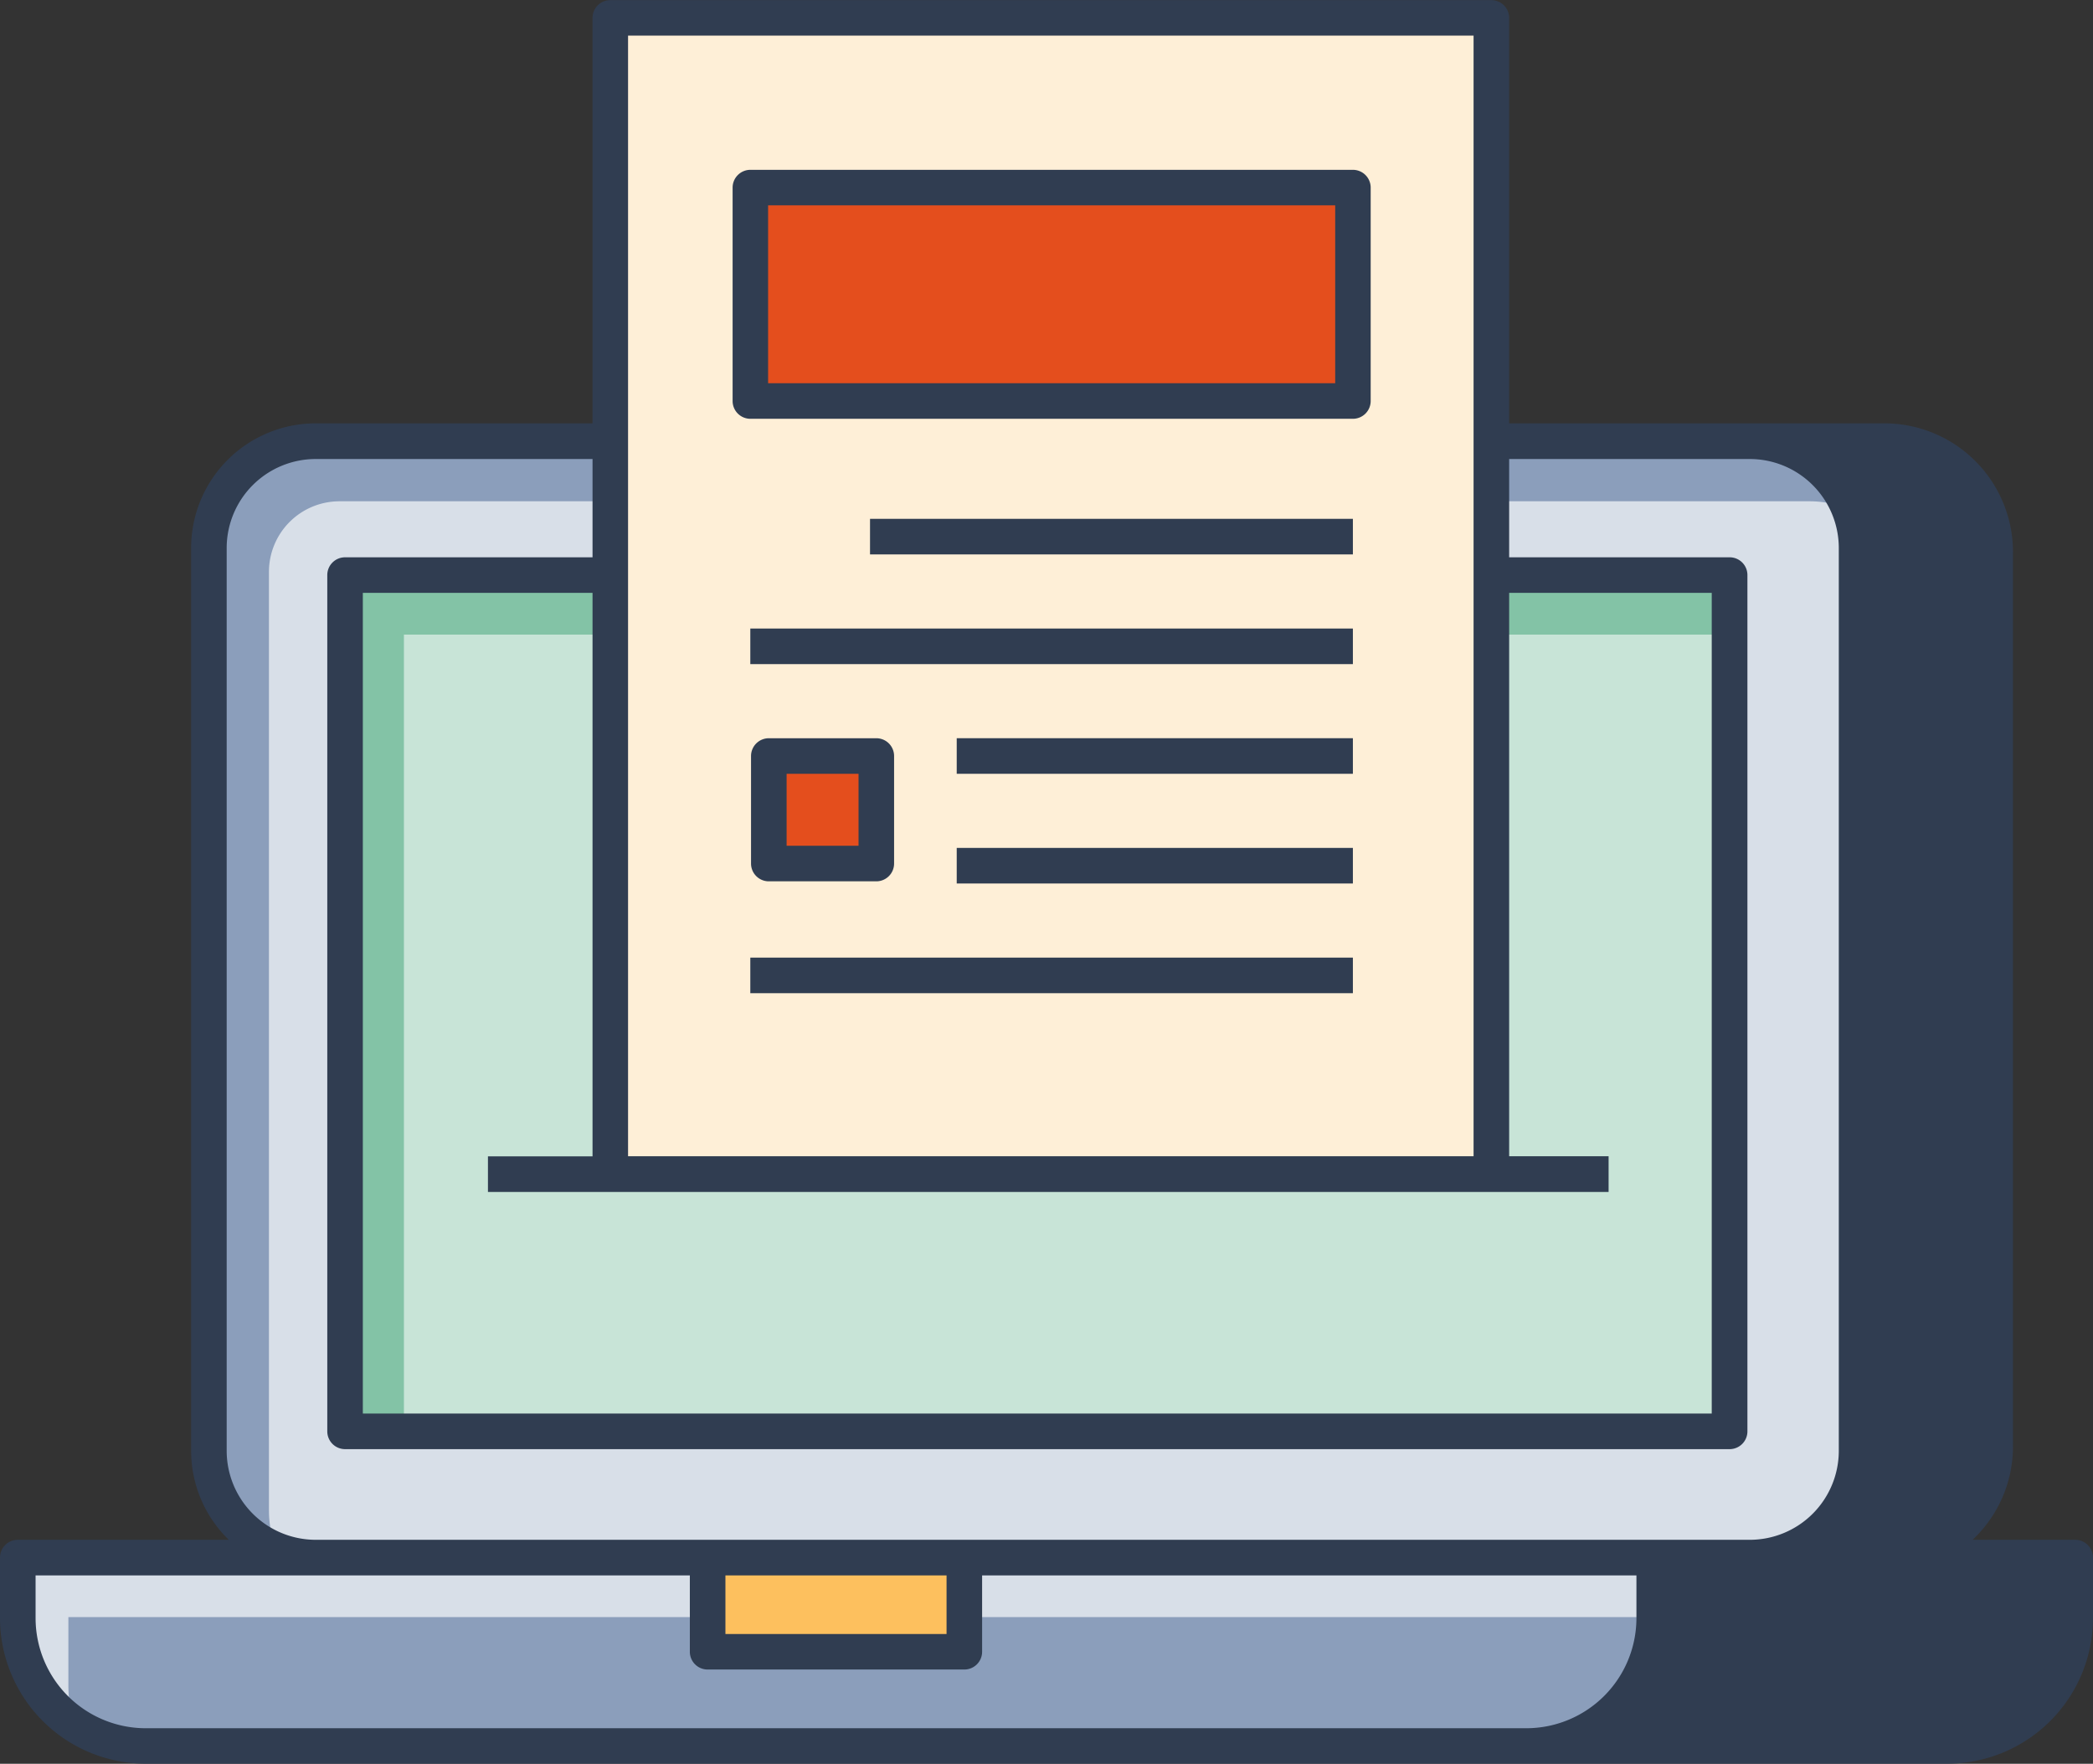
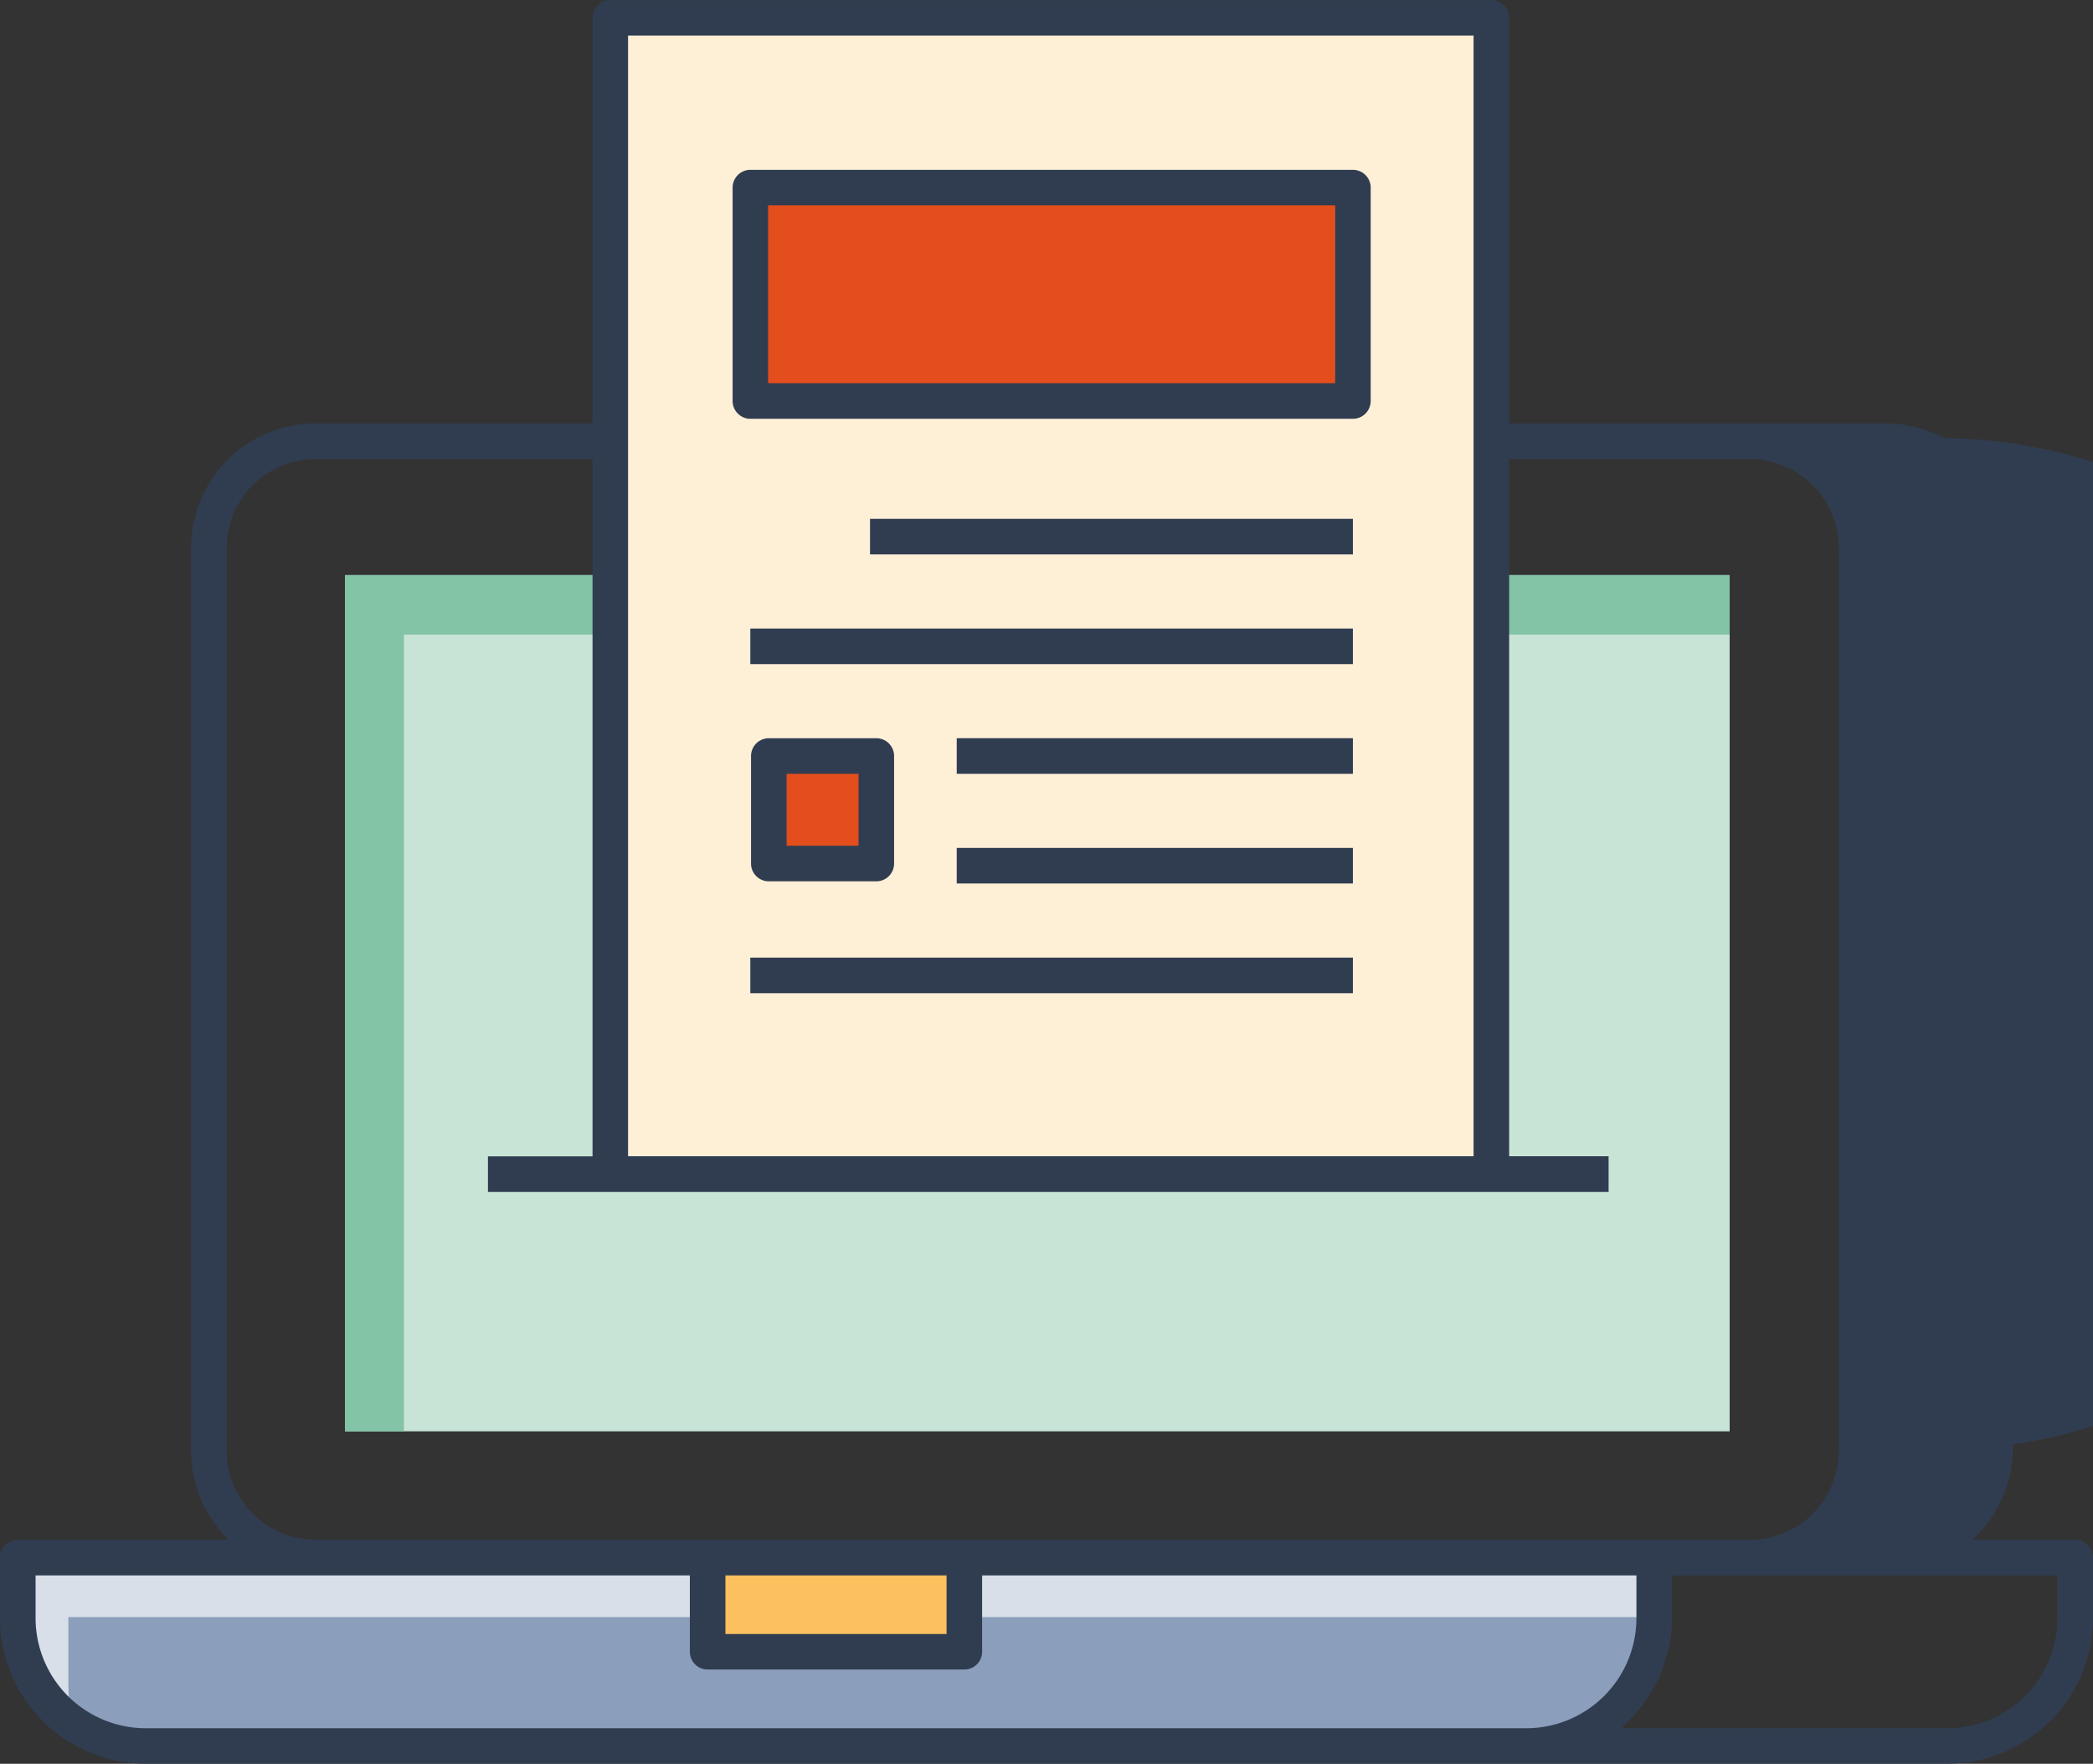
<svg xmlns="http://www.w3.org/2000/svg" id="Layer_1" data-name="Layer 1" viewBox="0 0 667 562.07">
  <rect x="0" y="0" width="667" height="562.07" fill="#333333" stroke="none" />
  <defs>
    <style>.cls-1{fill:#8b9ebb;}.cls-2{fill:#d8dfe8;}.cls-3{fill:#303d51;}.cls-4{fill:#fdc05e;}.cls-5{fill:#c8e4d7;}.cls-6{fill:#83c3a6;}.cls-7{fill:#feefd7;}.cls-8{fill:#e44e1d;}</style>
  </defs>
  <path class="cls-1" d="M528.71,550.36v19.28a40.77,40.77,0,0,1-40.81,40.7h-440a40,40,0,0,1-22.68-6.92H25.1A40.9,40.9,0,0,1,7.19,569.64V550.36Z" transform="translate(-1.5 -53.96)" />
  <path class="cls-2" d="M23.29,569.3v21.76a44.11,44.11,0,0,0,1.81,12.36A40.9,40.9,0,0,1,7.19,569.64V550.36H528.71V569.3Z" transform="translate(-1.5 -53.96)" />
-   <path class="cls-3" d="M528.67,550.33v19.3a40.74,40.74,0,0,1-40.74,40.74H622.09a40.74,40.74,0,0,0,40.74-40.74v-19.3Z" transform="translate(-1.5 -53.96)" />
  <polyline class="cls-4" points="225.51 496.36 225.51 526.38 307.33 526.38 307.33 496.36" />
-   <rect class="cls-2" x="66.58" y="140.61" width="525.08" height="355.75" rx="33.66" />
-   <path class="cls-3" d="M602,194.57H559.14a34,34,0,0,1,34,34V516.31a34,34,0,0,1-34,34H602a35.31,35.31,0,0,0,35.3-35.3V229.87A35.31,35.31,0,0,0,602,194.57Z" transform="translate(-1.5 -53.96)" />
-   <path class="cls-1" d="M87.21,535.44V236.19a22.48,22.48,0,0,1,22.48-22.48H578.27a33.87,33.87,0,0,1,12.45,2.42,34,34,0,0,0-31.58-21.56h-457a34,34,0,0,0-34,34V516.31A34,34,0,0,0,89.64,547.9,33.76,33.76,0,0,1,87.21,535.44Z" transform="translate(-1.5 -53.96)" />
+   <path class="cls-3" d="M602,194.57H559.14a34,34,0,0,1,34,34V516.31a34,34,0,0,1-34,34H602a35.31,35.31,0,0,0,35.3-35.3A35.31,35.31,0,0,0,602,194.57Z" transform="translate(-1.5 -53.96)" />
  <path class="cls-3" d="M662.83,544.66H630.12A40.78,40.78,0,0,0,643,515V229.87a41,41,0,0,0-41-41H102.09a39.73,39.73,0,0,0-39.68,39.68V516.31a39.53,39.53,0,0,0,12,28.35H7.17a5.67,5.67,0,0,0-5.67,5.67v19.29A46.47,46.47,0,0,0,47.91,616H622.09a46.47,46.47,0,0,0,46.41-46.42V550.33A5.67,5.67,0,0,0,662.83,544.66ZM602,200.24a29.66,29.66,0,0,1,29.63,29.63V515A29.67,29.67,0,0,1,602,544.66H586.83a39.53,39.53,0,0,0,12-28.35V228.58a39.51,39.51,0,0,0-12-28.34ZM73.74,516.31V228.58a28.38,28.38,0,0,1,28.35-28.34H559.14a28.38,28.38,0,0,1,28.35,28.34V516.31a28.38,28.38,0,0,1-28.35,28.35h-457A28.38,28.38,0,0,1,73.74,516.31ZM232.68,556h70.47v18.69H232.68ZM12.84,569.62V556h208.5v24.36A5.66,5.66,0,0,0,227,586h81.81a5.66,5.66,0,0,0,5.67-5.66V556H523v13.63a35.12,35.12,0,0,1-35.08,35.08h-440A35.11,35.11,0,0,1,12.84,569.62Zm644.32,0a35.11,35.11,0,0,1-35.07,35.08H518.29c.39-.34.68-.78,1.05-1.13a45,45,0,0,0,3.72-4c.85-1,1.73-2,2.49-3a46.38,46.38,0,0,0,2.92-4.84c.6-1.1,1.28-2.14,1.79-3.29a44.78,44.78,0,0,0,2-6c.31-1,.73-2,1-3.08a46.37,46.37,0,0,0,1.08-9.78V556H657.16Z" transform="translate(-1.5 -53.96)" />
  <rect class="cls-5" x="109.97" y="183.26" width="441.24" height="272.87" />
  <polygon class="cls-6" points="128.72 202.24 551.2 202.24 551.2 183.26 109.97 183.26 109.97 456.14 128.72 456.14 128.72 202.24" />
-   <path class="cls-3" d="M552.7,515.77H111.47a5.67,5.67,0,0,1-5.67-5.67V237.22a5.66,5.66,0,0,1,5.67-5.66H552.7a5.66,5.66,0,0,1,5.67,5.66V510.1A5.67,5.67,0,0,1,552.7,515.77ZM117.13,504.43H547V242.89H117.13Z" transform="translate(-1.5 -53.96)" />
  <rect class="cls-7" x="194.47" y="5.67" width="280.79" height="368.47" />
  <path class="cls-3" d="M482.44,422.43V59.63A5.67,5.67,0,0,0,476.77,54H196a5.67,5.67,0,0,0-5.67,5.67v362.8H157v11.34H514.13V422.43Zm-280.79,0V65.3H471.1V422.43Z" transform="translate(-1.5 -53.96)" />
  <rect class="cls-8" x="239.1" y="59.76" width="192.03" height="68.03" />
  <path class="cls-3" d="M432.64,187.42h-192a5.67,5.67,0,0,1-5.67-5.67v-68a5.67,5.67,0,0,1,5.67-5.67h192a5.67,5.67,0,0,1,5.67,5.67v68A5.67,5.67,0,0,1,432.64,187.42ZM246.28,176.08H427V119.39H246.28Z" transform="translate(-1.5 -53.96)" />
  <rect class="cls-3" x="277.26" y="165.34" width="153.88" height="11.34" />
  <rect class="cls-3" x="239.11" y="200.3" width="192.03" height="11.34" />
  <rect class="cls-3" x="304.89" y="235.25" width="126.25" height="11.34" />
  <rect class="cls-3" x="304.89" y="270.21" width="126.25" height="11.34" />
  <rect class="cls-3" x="239.11" y="305.17" width="192.03" height="11.34" />
  <rect class="cls-8" x="245.01" y="240.93" width="34.26" height="34.26" />
  <path class="cls-3" d="M280.76,334.82H246.51a5.67,5.67,0,0,1-5.67-5.67V294.89a5.67,5.67,0,0,1,5.67-5.67h34.25a5.66,5.66,0,0,1,5.67,5.67v34.26A5.67,5.67,0,0,1,280.76,334.82Zm-28.58-11.34H275.1V300.56H252.18Z" transform="translate(-1.5 -53.96)" />
</svg>